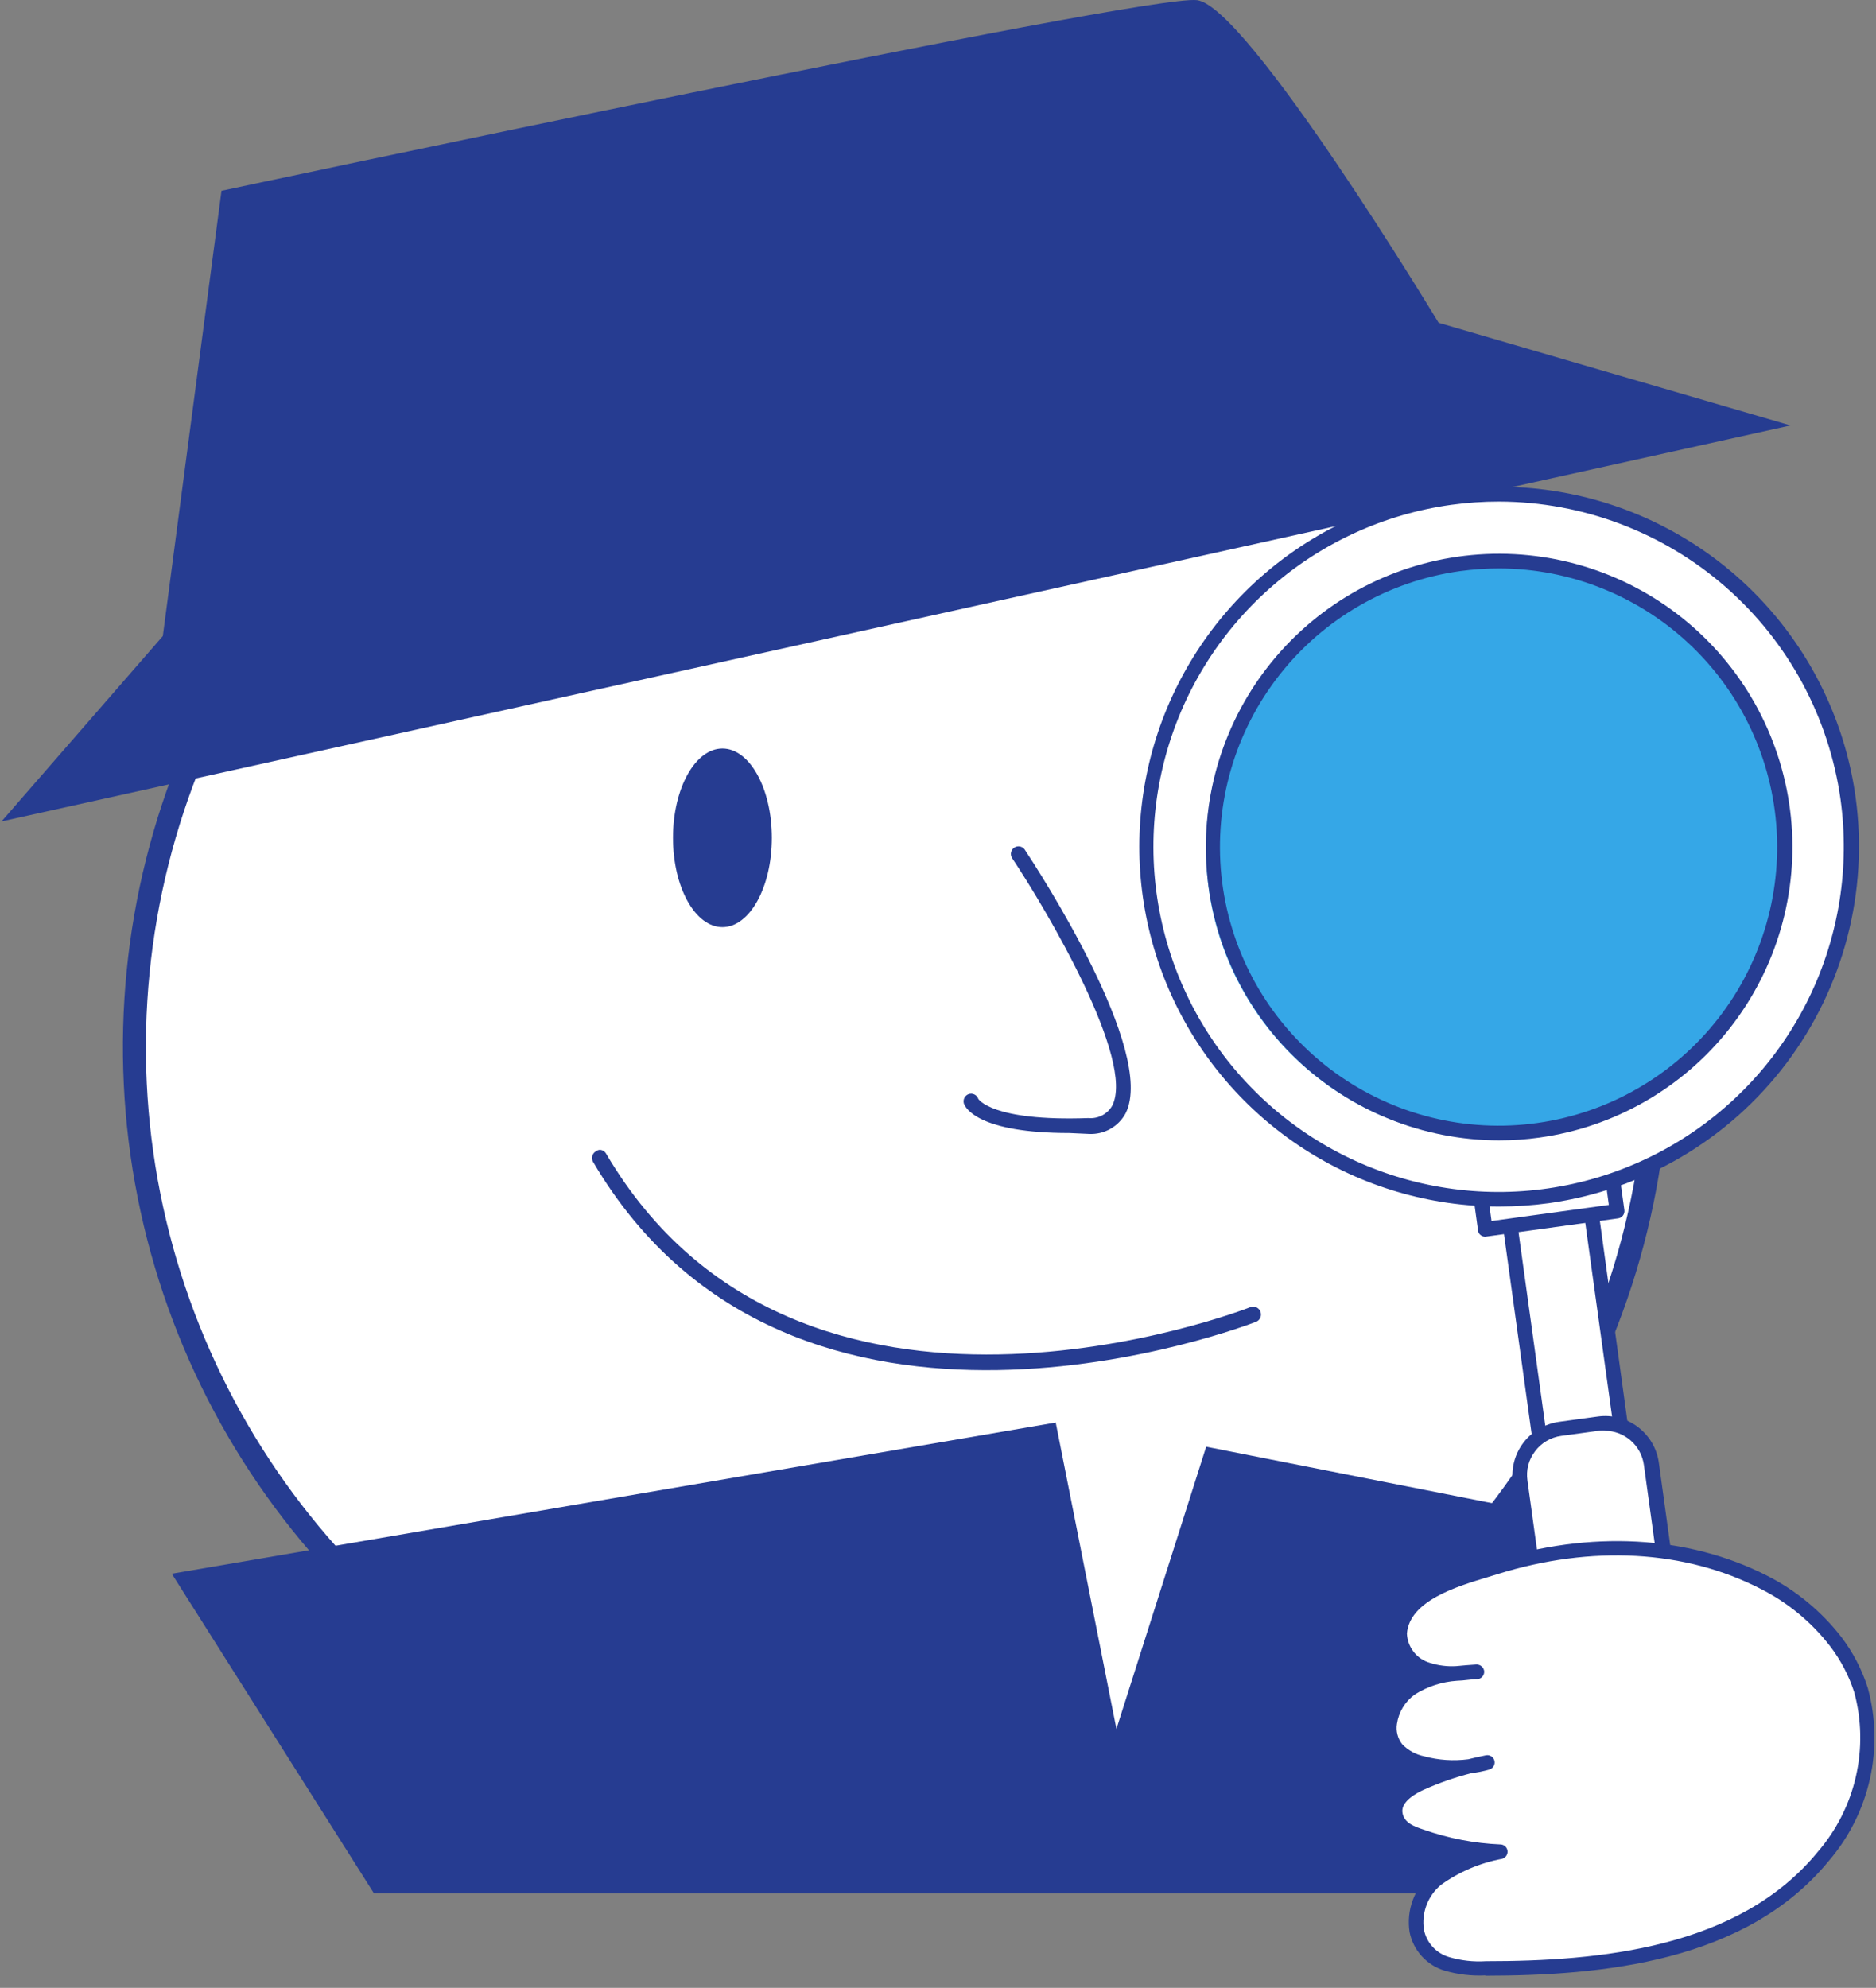
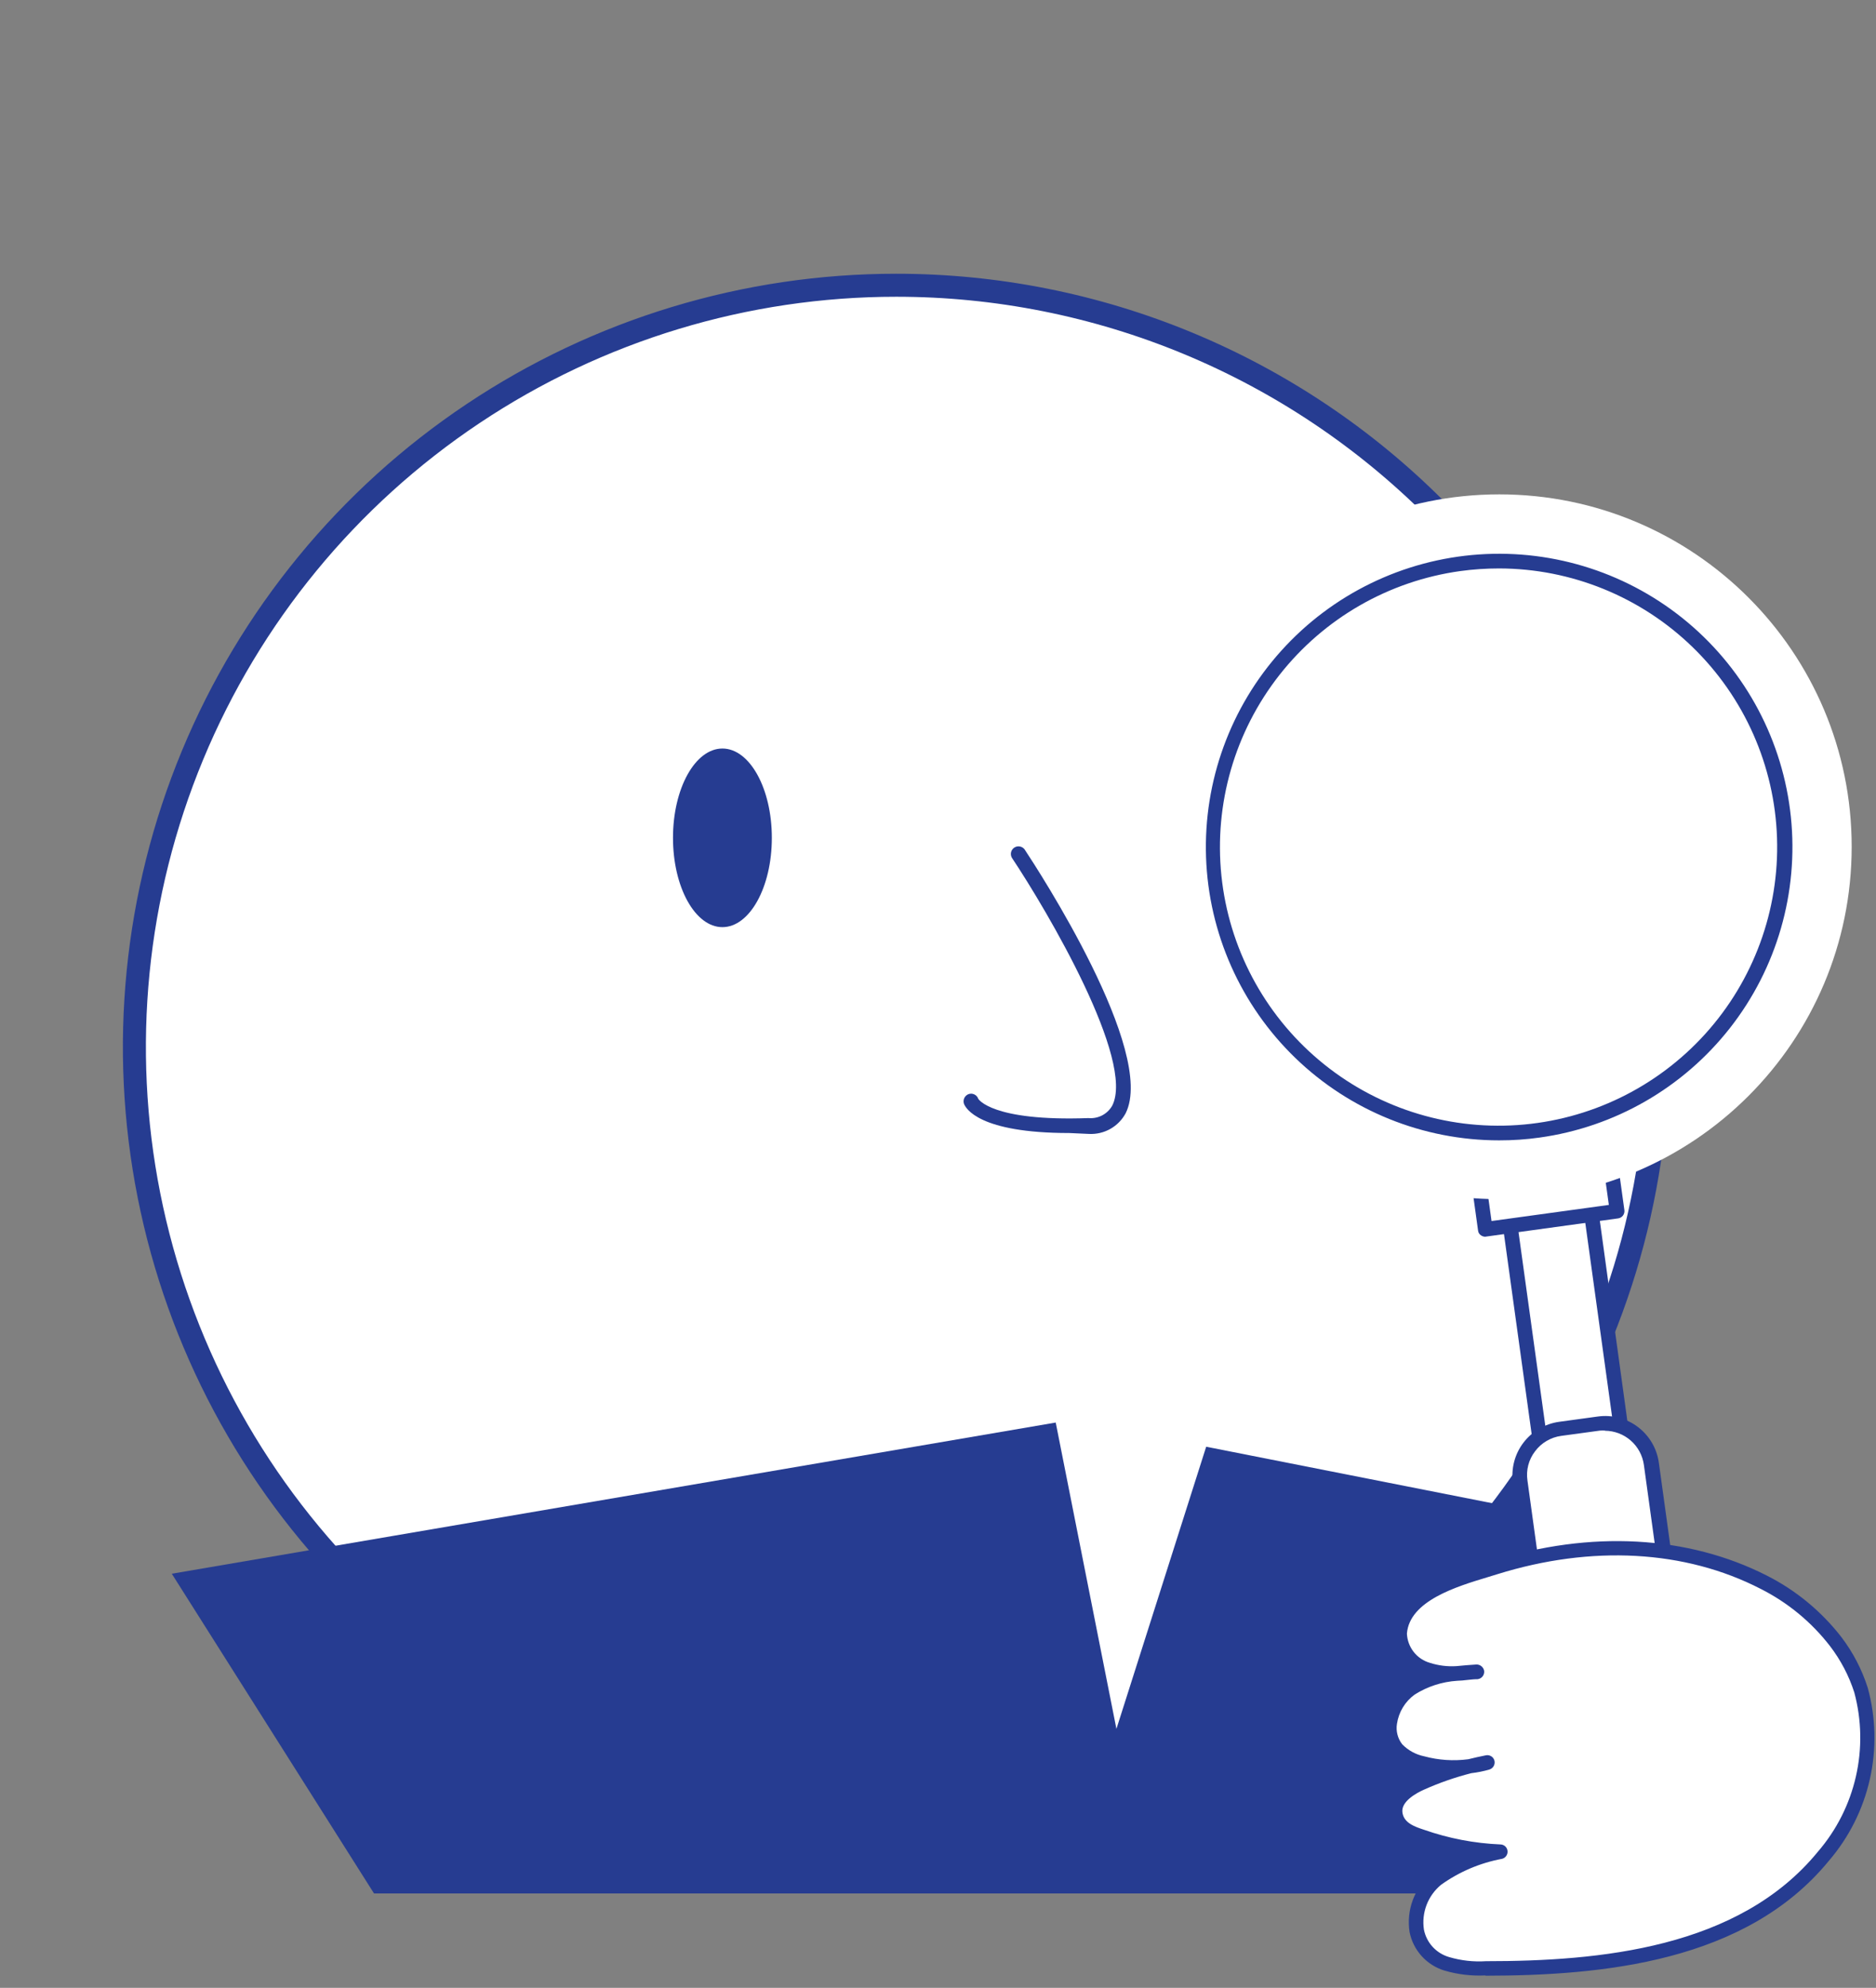
<svg xmlns="http://www.w3.org/2000/svg" width="84" height="89" viewBox="0 0 84 89" fill="none">
  <rect x="0" y="0" width="84" height="89" fill="#808080" stroke="none" />
  <path d="M40.134 12.771C33.389 12.77 26.795 14.769 21.185 18.515C15.576 22.26 11.203 27.585 8.619 33.816C6.036 40.047 5.357 46.903 6.67 53.52C7.983 60.136 11.227 66.214 15.994 70.987C20.761 75.759 26.836 79.011 33.45 80.331C40.065 81.651 46.923 80.981 53.156 78.404C59.39 75.828 64.72 71.461 68.472 65.856C72.225 60.251 74.231 53.659 74.237 46.914C74.242 42.432 73.364 37.993 71.653 33.851C69.941 29.709 67.43 25.945 64.263 22.774C61.095 19.603 57.334 17.087 53.194 15.371C49.054 13.655 44.616 12.771 40.134 12.771Z" fill="white" stroke="#263C91" stroke-width="1.03" stroke-linecap="round" stroke-linejoin="round" />
  <path d="M58.013 38.129C58.883 38.129 59.589 37.079 59.589 35.785C59.589 34.49 58.883 33.44 58.013 33.44C57.143 33.44 56.437 34.49 56.437 35.785C56.437 37.079 57.143 38.129 58.013 38.129Z" fill="#263C91" />
-   <path d="M0.069 36.776L80.173 19.048L64.415 14.452C64.415 14.452 55.879 0.303 53.601 0.007C51.322 -0.288 9.918 8.543 9.918 8.543L7.291 28.477L0.069 36.776Z" fill="#263C91" />
  <path d="M26.864 53.986C26.864 53.986 47.219 45.85 56.122 61.004L26.864 53.986Z" fill="white" />
-   <path d="M26.849 51.48C26.908 51.48 26.966 51.496 27.017 51.526C27.067 51.556 27.109 51.599 27.138 51.65C35.798 66.378 55.785 58.604 55.982 58.525C56.069 58.491 56.166 58.493 56.252 58.53C56.337 58.568 56.404 58.638 56.438 58.725C56.472 58.812 56.47 58.909 56.433 58.995C56.395 59.08 56.325 59.148 56.238 59.181C56.028 59.26 35.51 67.251 26.554 52.018C26.51 51.94 26.497 51.848 26.519 51.761C26.541 51.674 26.596 51.599 26.672 51.552C26.723 51.512 26.785 51.487 26.849 51.48Z" fill="#263C91" />
  <path d="M16.746 84.772L7.692 70.459L47.271 63.69L49.989 77.406L54.008 64.773L74.257 68.771L70.14 84.772H16.746Z" fill="#263C91" />
  <path d="M67.463 53.734L71.111 53.229L72.996 66.849C73.059 67.304 72.939 67.766 72.662 68.132C72.384 68.499 71.972 68.74 71.517 68.803L71.302 68.833C70.847 68.896 70.385 68.775 70.019 68.498C69.652 68.221 69.411 67.809 69.348 67.353L67.463 53.734Z" fill="white" />
  <path d="M71.066 69.186C70.568 69.184 70.088 69.004 69.713 68.677C69.338 68.35 69.093 67.899 69.024 67.406L67.139 53.782C67.128 53.696 67.152 53.609 67.205 53.54C67.257 53.471 67.336 53.426 67.422 53.415L71.066 52.909C71.109 52.903 71.152 52.906 71.194 52.918C71.236 52.929 71.275 52.948 71.309 52.975C71.344 53 71.373 53.032 71.394 53.07C71.416 53.107 71.429 53.148 71.433 53.191L73.305 66.809C73.344 67.077 73.329 67.351 73.261 67.613C73.194 67.876 73.074 68.123 72.911 68.339C72.747 68.555 72.542 68.737 72.308 68.873C72.073 69.009 71.814 69.098 71.545 69.133L71.335 69.166C71.246 69.179 71.156 69.185 71.066 69.186ZM67.835 54.019L69.674 67.314C69.726 67.683 69.922 68.016 70.218 68.241C70.514 68.466 70.887 68.565 71.256 68.516H71.473C71.841 68.464 72.173 68.268 72.397 67.972C72.621 67.675 72.719 67.302 72.668 66.934L70.829 53.638L67.835 54.019Z" fill="#263C91" />
  <path d="M70.546 40.899L64.66 41.714L66.504 55.034L72.39 54.219L70.546 40.899Z" fill="white" />
  <path d="M66.503 55.371C66.432 55.369 66.363 55.346 66.306 55.305C66.27 55.28 66.241 55.248 66.219 55.211C66.198 55.173 66.185 55.131 66.181 55.088L64.336 41.76C64.329 41.717 64.331 41.674 64.341 41.632C64.351 41.59 64.369 41.551 64.395 41.517C64.449 41.45 64.526 41.405 64.612 41.392L70.521 40.578C70.564 40.571 70.607 40.574 70.649 40.584C70.691 40.595 70.731 40.614 70.765 40.641C70.799 40.667 70.828 40.7 70.849 40.738C70.87 40.776 70.884 40.817 70.889 40.86L72.734 54.182C72.745 54.269 72.721 54.356 72.668 54.425C72.615 54.493 72.537 54.539 72.451 54.55L66.542 55.364L66.503 55.371ZM65.032 41.996L66.785 54.668L72.038 53.946L70.284 41.274L65.032 41.996Z" fill="#263C91" />
  <path d="M71.587 63.736L69.864 63.975C68.714 64.134 67.912 65.195 68.071 66.344L70.701 85.348C70.86 86.498 71.921 87.3 73.07 87.141L74.794 86.903C75.943 86.744 76.746 85.683 76.587 84.534L73.957 65.529C73.798 64.38 72.737 63.577 71.587 63.736Z" fill="white" />
  <path d="M72.773 87.497C72.187 87.497 71.621 87.284 71.18 86.899C70.738 86.514 70.451 85.983 70.37 85.403L67.743 66.395C67.699 66.079 67.717 65.757 67.797 65.448C67.877 65.14 68.017 64.85 68.21 64.596C68.599 64.084 69.175 63.746 69.812 63.657L71.545 63.42C72.182 63.332 72.827 63.501 73.339 63.889C73.851 64.277 74.189 64.852 74.277 65.489L76.903 84.529C76.989 85.166 76.82 85.81 76.432 86.322C76.045 86.834 75.47 87.171 74.835 87.261L73.101 87.504L72.773 87.497ZM71.88 64.051C71.799 64.044 71.718 64.044 71.637 64.051L69.904 64.287C69.673 64.318 69.451 64.396 69.25 64.514C69.049 64.632 68.874 64.79 68.735 64.976C68.592 65.161 68.489 65.372 68.43 65.598C68.371 65.824 68.359 66.059 68.394 66.29L71.02 85.331C71.087 85.789 71.33 86.204 71.698 86.486C72.066 86.768 72.529 86.895 72.99 86.841L74.723 86.598C75.183 86.532 75.598 86.29 75.88 85.921C76.163 85.553 76.289 85.089 76.233 84.628L73.607 65.587C73.548 65.165 73.34 64.777 73.019 64.496C72.698 64.215 72.287 64.059 71.86 64.057L71.88 64.051Z" fill="#263C91" />
  <path d="M67.133 53.689C75.847 53.689 82.911 46.625 82.911 37.912C82.911 29.198 75.847 22.134 67.133 22.134C58.419 22.134 51.355 29.198 51.355 37.912C51.355 46.625 58.419 53.689 67.133 53.689Z" fill="white" />
-   <path d="M67.12 54.018C64.027 54.017 61.001 53.126 58.401 51.451C55.802 49.776 53.739 47.389 52.459 44.574C51.179 41.759 50.736 38.635 51.184 35.575C51.631 32.516 52.949 29.649 54.981 27.318C57.013 24.987 59.673 23.29 62.643 22.43C65.613 21.569 68.768 21.581 71.731 22.465C74.695 23.349 77.341 25.066 79.355 27.413C81.369 29.76 82.665 32.636 83.088 35.7C83.668 39.927 82.55 44.212 79.978 47.617C77.406 51.022 73.59 53.27 69.365 53.867C68.621 53.968 67.871 54.018 67.12 54.018ZM67.12 22.456C66.406 22.455 65.693 22.504 64.986 22.601C61.958 23.019 59.121 24.326 56.836 26.357C54.55 28.387 52.919 31.05 52.147 34.008C51.374 36.966 51.497 40.086 52.498 42.975C53.5 45.863 55.336 48.389 57.773 50.235C60.211 52.08 63.141 53.161 66.192 53.34C69.244 53.52 72.281 52.791 74.918 51.245C77.555 49.699 79.675 47.406 81.009 44.655C82.343 41.904 82.831 38.82 82.412 35.791C81.895 32.105 80.068 28.727 77.264 26.278C74.461 23.829 70.869 22.472 67.146 22.456H67.12Z" fill="#263C91" />
  <path d="M67.133 50.729C74.211 50.729 79.95 44.991 79.95 37.912C79.95 30.834 74.211 25.096 67.133 25.096C60.054 25.096 54.316 30.834 54.316 37.912C54.316 44.991 60.054 50.729 67.133 50.729Z" fill="white" />
  <path d="M82.202 73.479C81.334 72.379 80.236 71.482 78.984 70.853C75.222 68.883 70.908 68.948 66.949 70.196C65.544 70.642 62.819 71.279 62.675 73.144C62.68 73.516 62.805 73.876 63.031 74.172C63.256 74.468 63.571 74.683 63.929 74.786C64.647 74.972 65.397 75.001 66.128 74.871C65.087 74.843 64.058 75.102 63.154 75.62C62.307 76.217 61.841 77.524 62.537 78.318C62.844 78.648 63.245 78.877 63.686 78.975C64.644 79.238 65.657 79.225 66.608 78.935C65.579 79.132 64.577 79.447 63.62 79.874C63.042 80.13 62.399 80.583 62.465 81.187C62.53 81.791 63.121 82.067 63.66 82.251C64.792 82.64 65.976 82.861 67.172 82.908C66.139 83.095 65.163 83.515 64.316 84.135C63.003 85.239 63.003 87.333 64.782 87.93C65.353 88.097 65.948 88.166 66.542 88.134C71.795 88.134 78.085 87.478 81.644 83.105C82.506 82.097 83.11 80.894 83.403 79.6C83.696 78.306 83.669 76.96 83.324 75.679C83.081 74.886 82.701 74.141 82.202 73.479Z" fill="white" />
  <path d="M66.503 88.443C65.886 88.473 65.269 88.4 64.677 88.226C64.285 88.107 63.932 87.883 63.657 87.579C63.382 87.275 63.194 86.902 63.115 86.499C63.04 86.014 63.091 85.517 63.263 85.057C63.436 84.597 63.724 84.189 64.1 83.873C64.523 83.522 65.002 83.244 65.518 83.052C64.848 82.939 64.189 82.77 63.548 82.547C62.675 82.245 62.235 81.798 62.136 81.234C62.038 80.669 62.543 79.986 63.45 79.559L63.916 79.362C63.796 79.34 63.678 79.312 63.561 79.277C63.056 79.17 62.597 78.909 62.248 78.528C62.088 78.332 61.971 78.105 61.904 77.86C61.837 77.616 61.822 77.361 61.861 77.11C61.911 76.762 62.032 76.427 62.214 76.126C62.397 75.824 62.638 75.563 62.924 75.357C63.129 75.214 63.349 75.095 63.581 75.002C63.207 74.85 62.888 74.589 62.664 74.253C62.441 73.917 62.323 73.522 62.327 73.118C62.478 71.201 64.848 70.492 66.411 70.013L66.831 69.888C71.217 68.502 75.583 68.745 79.116 70.544C80.415 71.202 81.551 72.139 82.445 73.289C82.969 73.977 83.371 74.749 83.633 75.574C83.996 76.907 84.028 78.309 83.725 79.657C83.421 81.006 82.793 82.259 81.893 83.308C78.17 87.859 71.722 88.449 66.522 88.456L66.503 88.443ZM65.879 79.388C65.15 79.574 64.438 79.822 63.752 80.13C63.443 80.268 62.74 80.643 62.793 81.129C62.845 81.614 63.344 81.785 63.765 81.923C64.867 82.309 66.019 82.53 67.186 82.579C67.264 82.581 67.34 82.611 67.398 82.664C67.456 82.717 67.493 82.79 67.501 82.868C67.51 82.947 67.49 83.026 67.445 83.091C67.401 83.156 67.334 83.203 67.258 83.223C66.273 83.405 65.341 83.802 64.526 84.385C64.235 84.625 64.011 84.936 63.876 85.288C63.742 85.64 63.701 86.022 63.758 86.394C63.815 86.683 63.951 86.95 64.15 87.167C64.35 87.383 64.605 87.541 64.887 87.622C65.422 87.78 65.98 87.842 66.535 87.806C71.598 87.806 77.855 87.241 81.401 82.901C82.232 81.936 82.815 80.783 83.099 79.541C83.383 78.3 83.359 77.007 83.029 75.777C82.788 75.026 82.419 74.322 81.939 73.696C81.108 72.621 80.046 71.747 78.833 71.135C75.452 69.395 71.269 69.165 67.048 70.479L66.621 70.61C65.229 71.03 63.115 71.667 62.996 73.138C63.009 73.438 63.116 73.727 63.302 73.963C63.488 74.199 63.745 74.37 64.034 74.451C64.413 74.572 64.812 74.621 65.209 74.596C65.518 74.563 65.82 74.543 66.109 74.523C66.194 74.521 66.277 74.551 66.341 74.607C66.406 74.663 66.447 74.74 66.457 74.825C66.462 74.911 66.435 74.996 66.38 75.062C66.325 75.128 66.246 75.17 66.161 75.18C65.866 75.18 65.557 75.246 65.242 75.252C64.568 75.296 63.915 75.508 63.344 75.869C63.131 76.024 62.95 76.22 62.814 76.445C62.678 76.671 62.588 76.921 62.55 77.182C62.524 77.343 62.532 77.506 62.573 77.663C62.613 77.82 62.686 77.968 62.786 78.095C63.053 78.369 63.396 78.557 63.771 78.633C64.413 78.807 65.082 78.851 65.741 78.765C66.004 78.699 66.273 78.64 66.535 78.588C66.618 78.572 66.703 78.588 66.774 78.633C66.845 78.678 66.896 78.749 66.916 78.83C66.935 78.912 66.923 78.998 66.881 79.071C66.84 79.144 66.773 79.199 66.693 79.224C66.427 79.302 66.154 79.356 65.879 79.388Z" fill="#263C91" />
  <path d="M45.59 38.161C45.59 38.161 53.587 50.177 48.748 50.347C43.909 50.518 43.496 49.251 43.496 49.251" fill="white" />
  <path d="M47.882 50.728C43.824 50.728 43.24 49.619 43.161 49.415C43.134 49.329 43.141 49.235 43.181 49.154C43.222 49.074 43.292 49.012 43.378 48.982C43.463 48.955 43.556 48.962 43.635 49.003C43.715 49.043 43.776 49.114 43.804 49.198C43.804 49.198 44.395 50.216 48.735 50.059C48.947 50.078 49.16 50.036 49.348 49.939C49.537 49.841 49.693 49.691 49.799 49.507C50.836 47.491 46.91 40.807 45.308 38.404C45.265 38.329 45.252 38.241 45.271 38.157C45.291 38.073 45.342 37.999 45.413 37.951C45.485 37.903 45.572 37.883 45.657 37.897C45.742 37.91 45.819 37.955 45.873 38.023C46.483 38.942 51.782 47.084 50.403 49.842C50.245 50.136 50.007 50.379 49.717 50.543C49.426 50.707 49.095 50.785 48.762 50.768L47.882 50.728Z" fill="#263C91" />
-   <path d="M67 51C74.18 51 80 45.18 80 38C80 30.82 74.18 25 67 25C59.82 25 54 30.82 54 38C54 45.18 59.82 51 67 51Z" fill="#35A7E7" />
  <path d="M32.347 41.51C33.569 41.51 34.56 39.72 34.56 37.511C34.56 35.303 33.569 33.513 32.347 33.513C31.125 33.513 30.134 35.303 30.134 37.511C30.134 39.72 31.125 41.51 32.347 41.51Z" fill="#263C91" />
  <path d="M67.126 51.056C63.722 51.056 60.451 49.734 58.002 47.369C55.554 45.004 54.12 41.78 54.002 38.378C53.885 34.975 55.093 31.66 57.373 29.132C59.652 26.603 62.825 25.059 66.221 24.824C69.617 24.59 72.972 25.683 75.578 27.874C78.183 30.065 79.836 33.182 80.188 36.569C80.539 39.955 79.562 43.345 77.462 46.025C75.362 48.704 72.304 50.464 68.932 50.932C68.334 51.016 67.73 51.057 67.126 51.056ZM67.126 25.45C66.544 25.45 65.963 25.489 65.386 25.568C62.184 26.012 59.279 27.682 57.284 30.226C55.288 32.77 54.359 35.989 54.69 39.205C55.022 42.421 56.59 45.383 59.062 47.465C61.535 49.549 64.719 50.59 67.945 50.371C71.171 50.152 74.185 48.689 76.354 46.291C78.522 43.893 79.674 40.746 79.568 37.515C79.462 34.284 78.105 31.22 75.784 28.969C73.463 26.718 70.359 25.456 67.126 25.45Z" fill="#263C91" />
</svg>